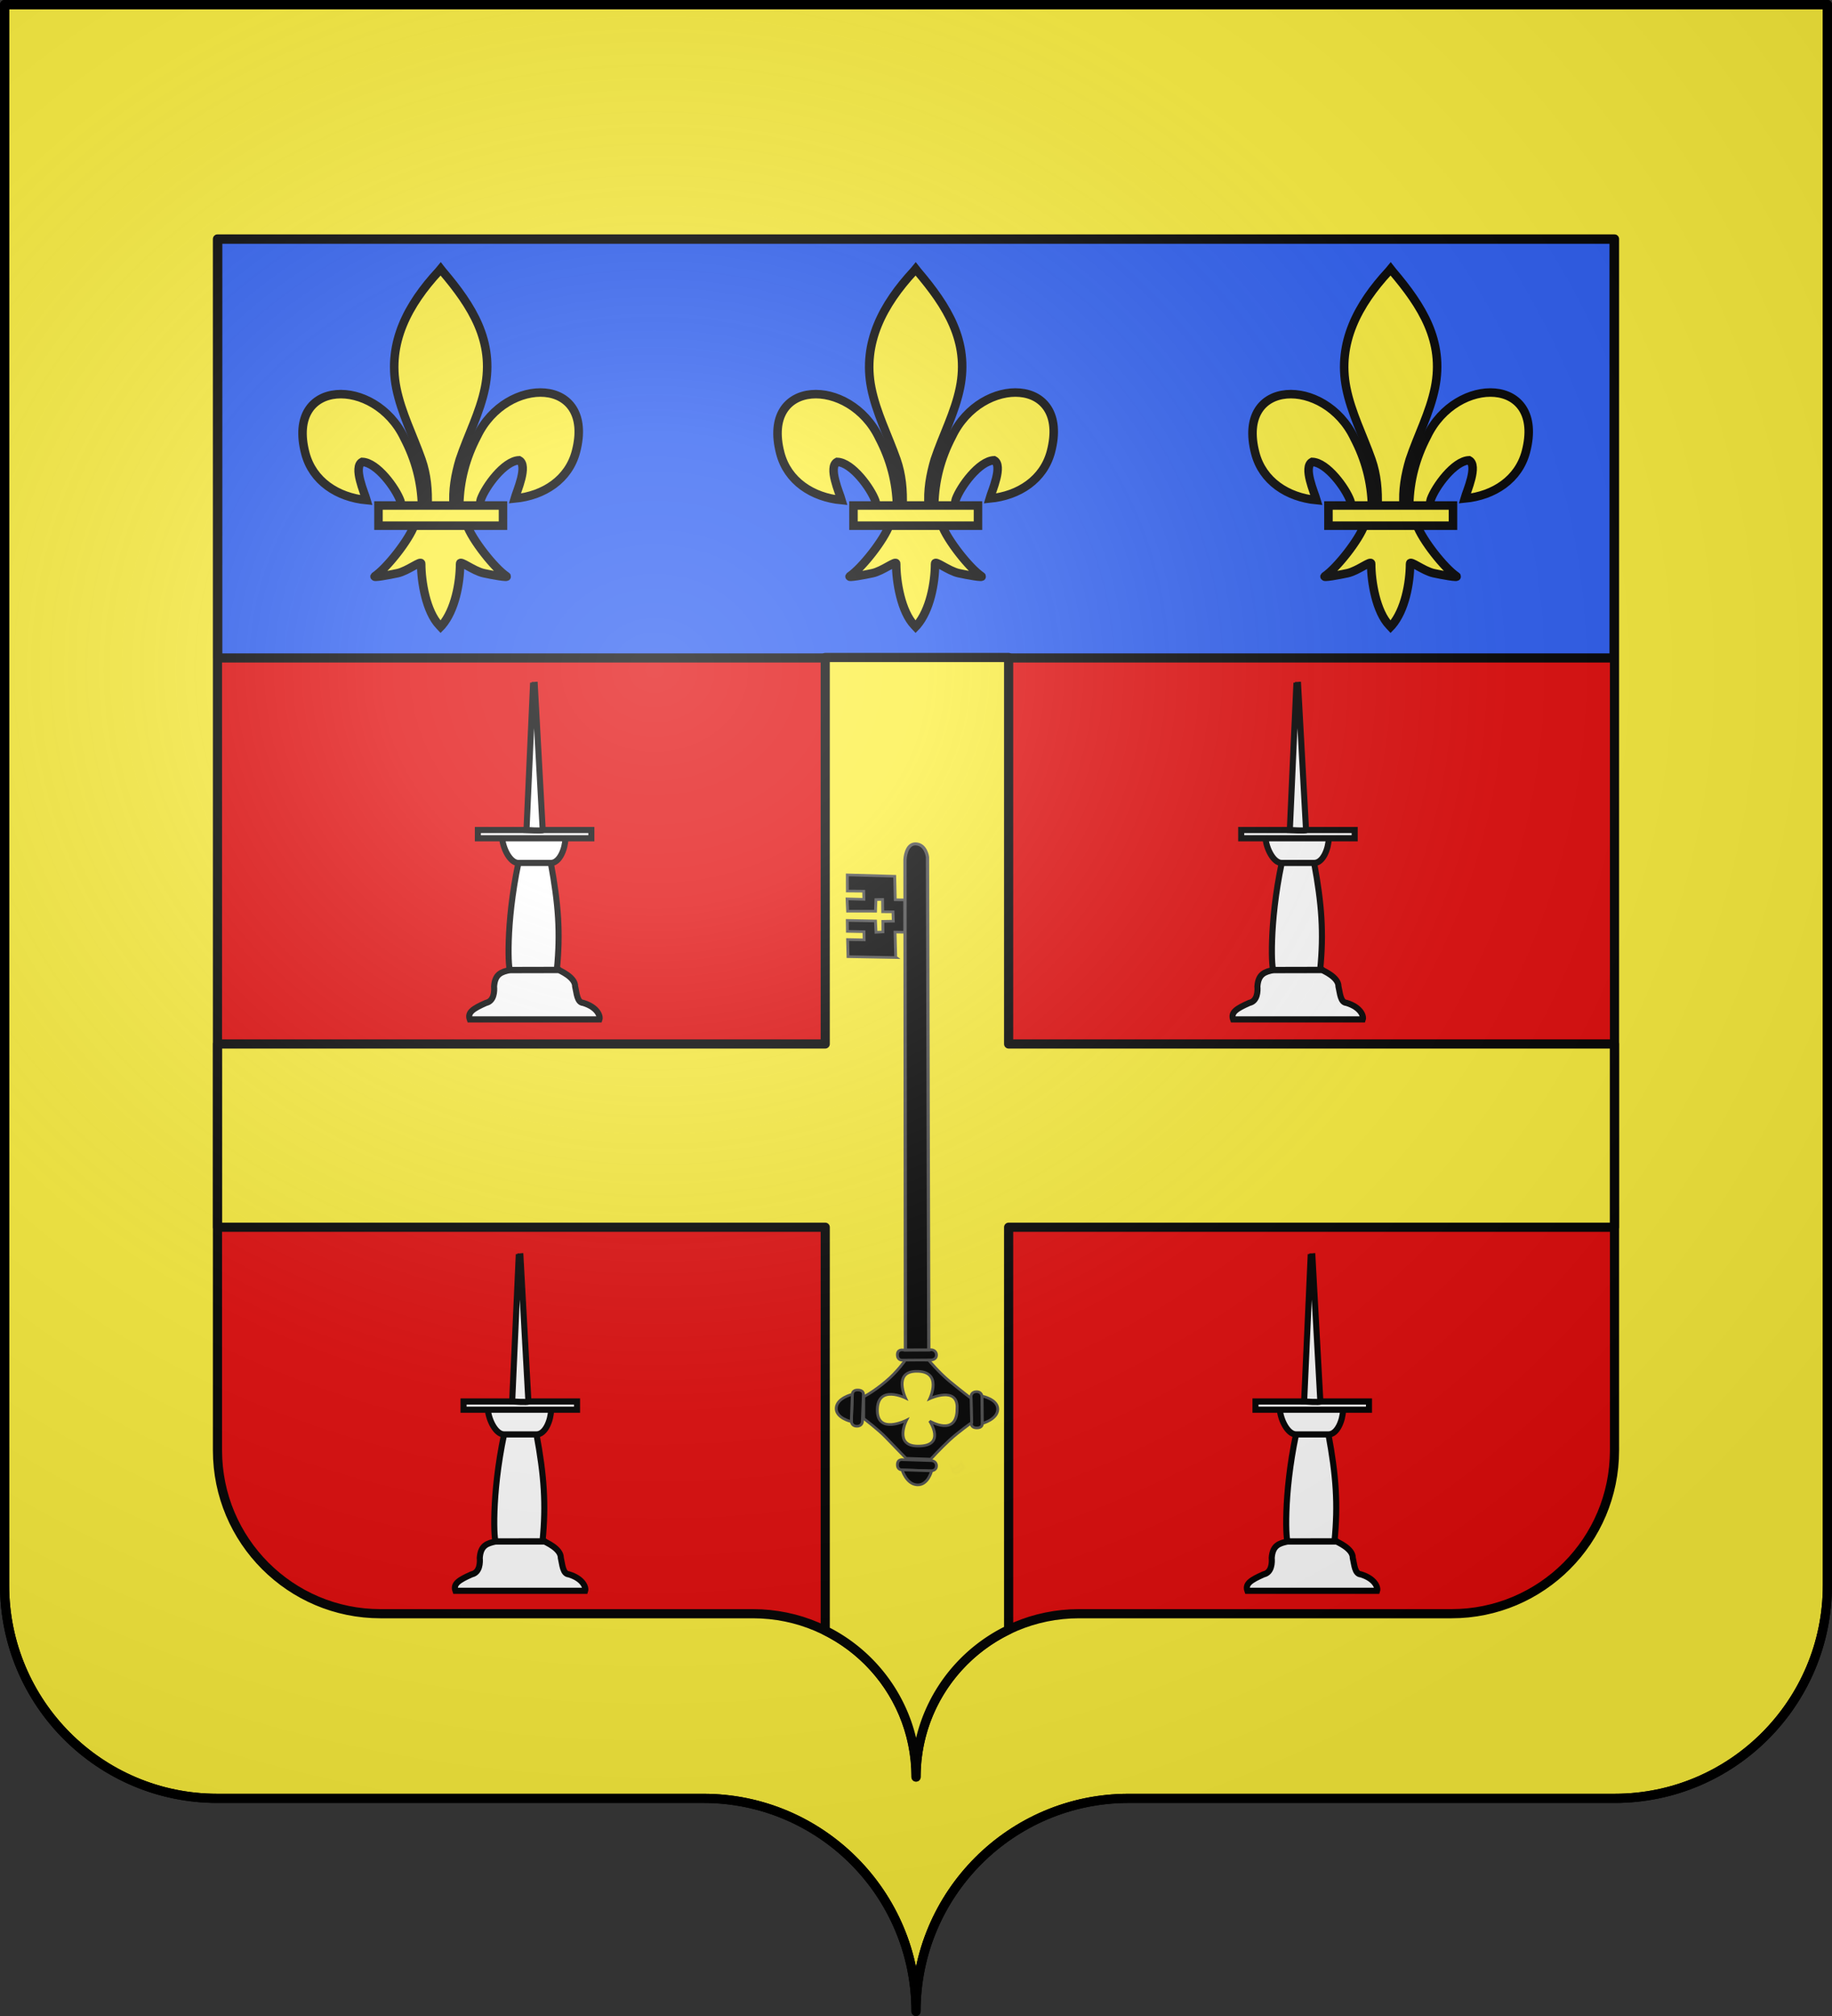
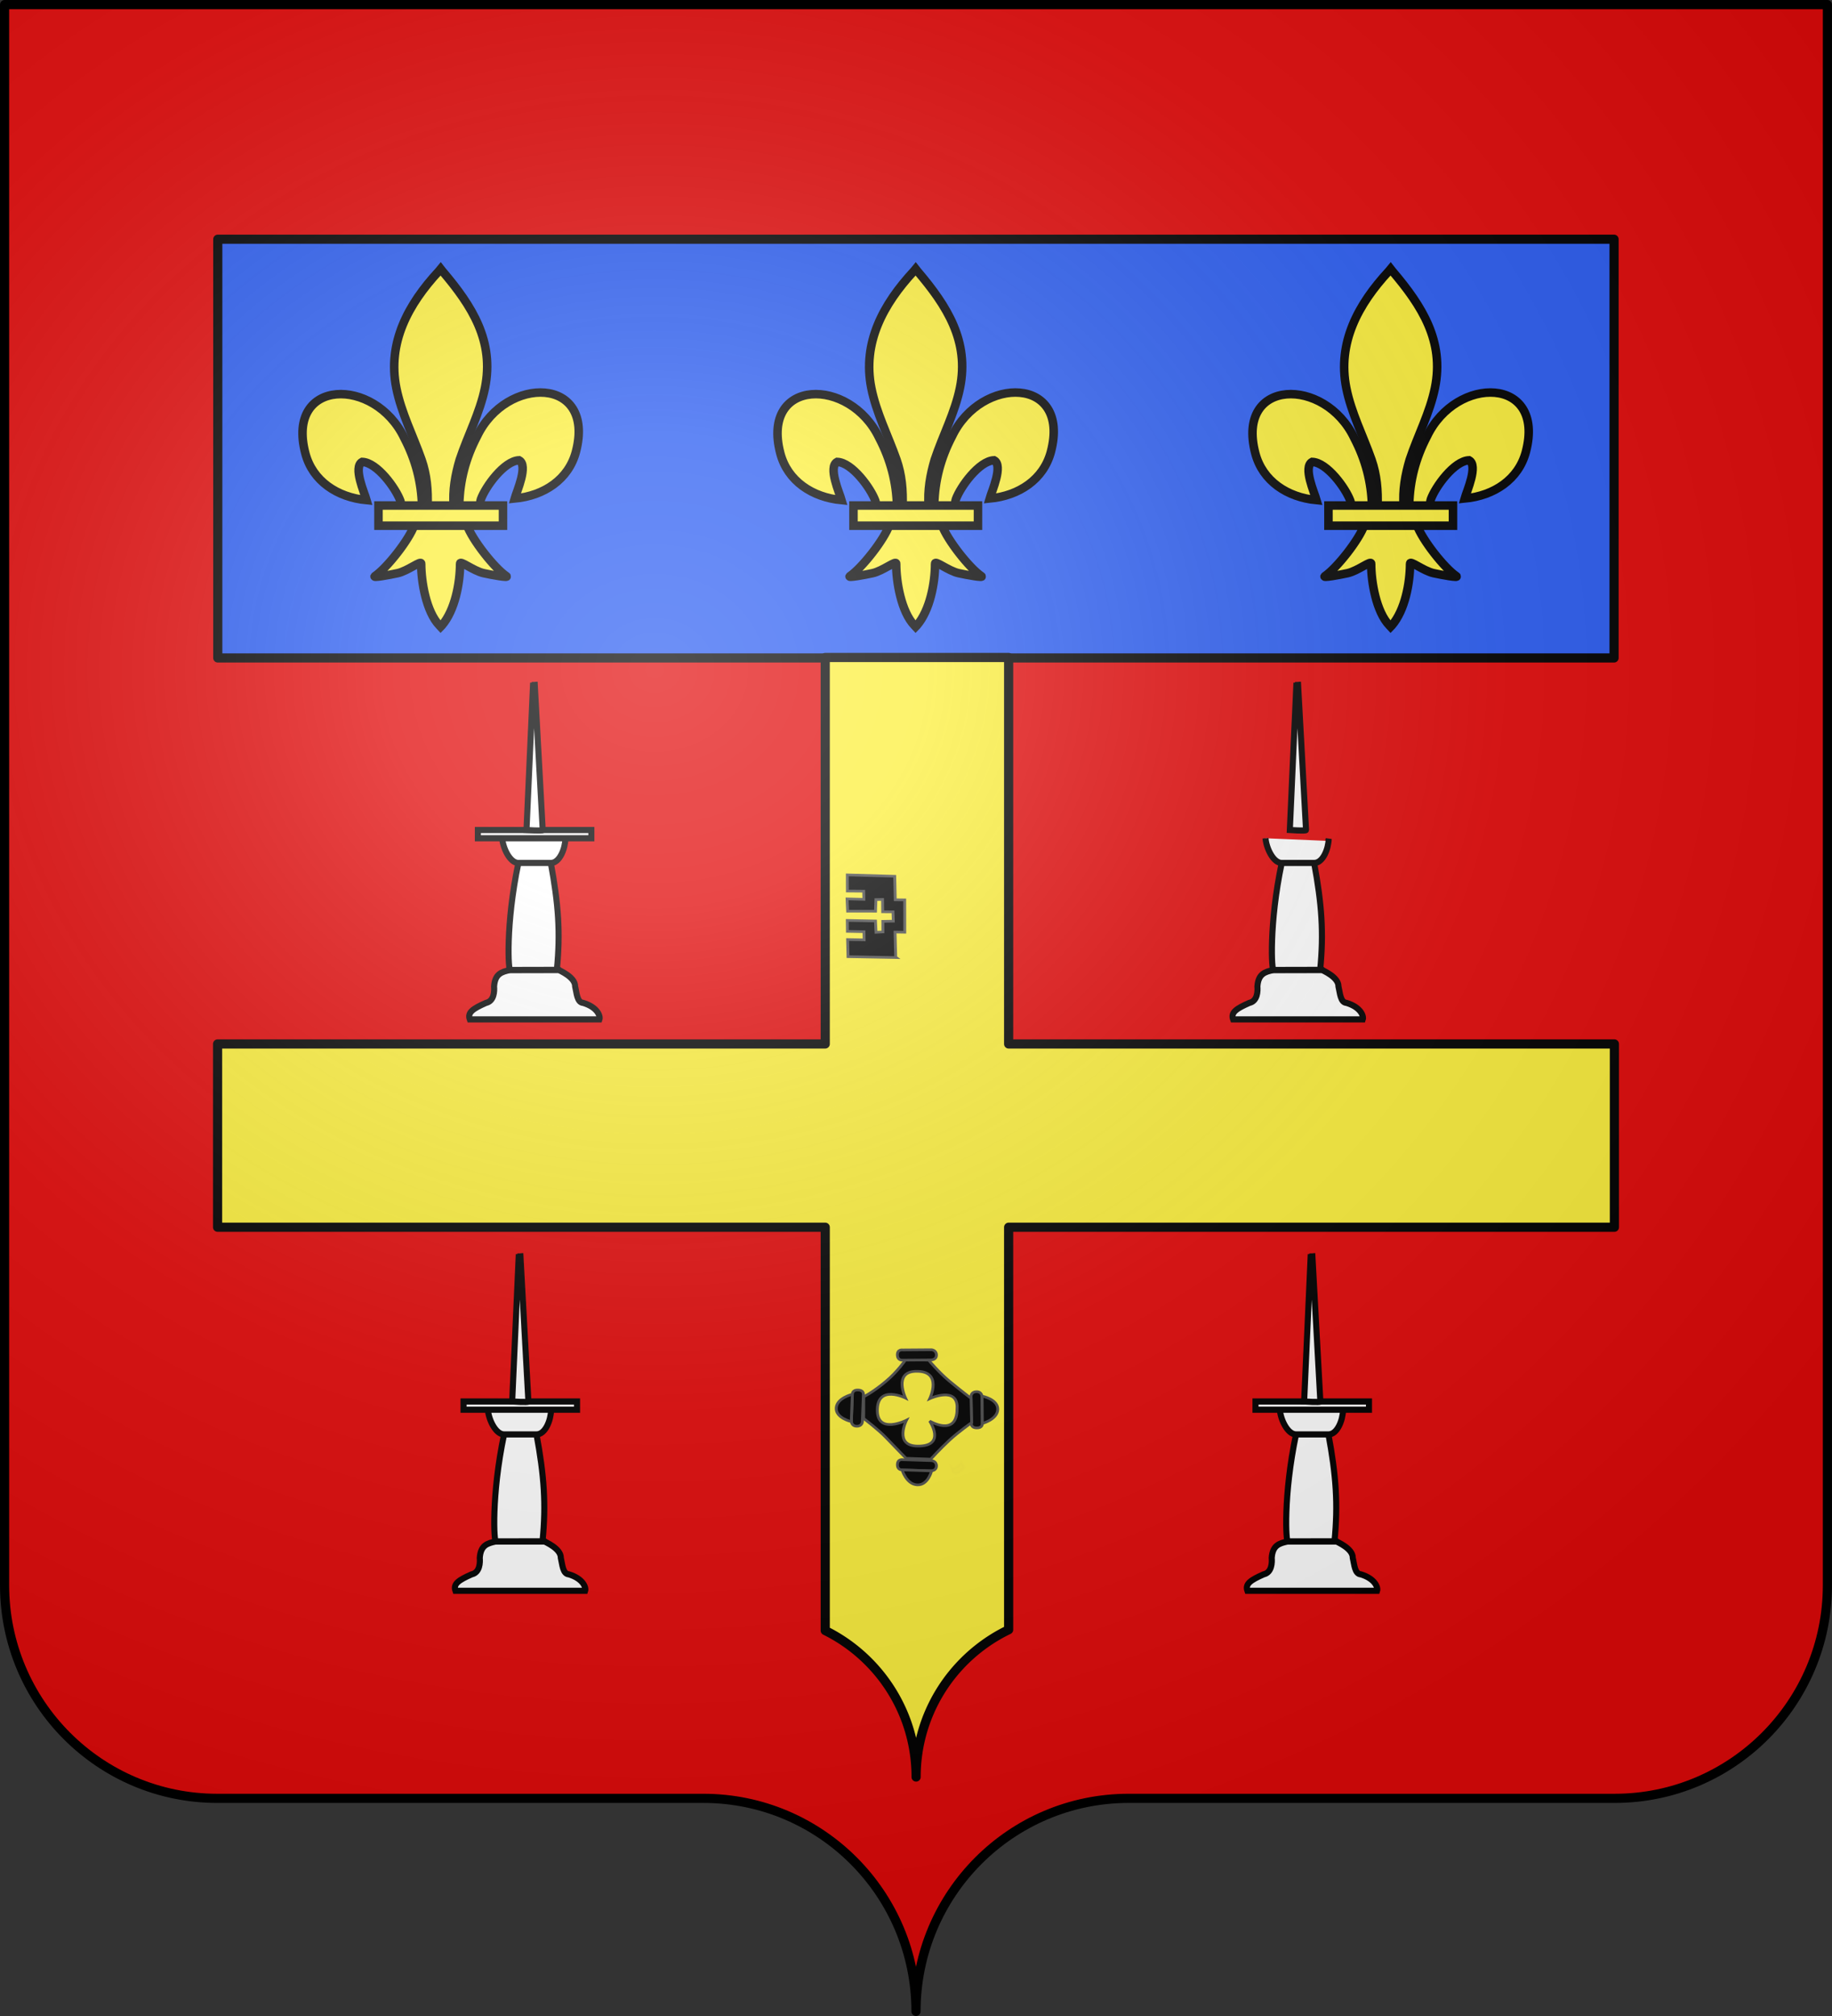
<svg xmlns="http://www.w3.org/2000/svg" xmlns:xlink="http://www.w3.org/1999/xlink" width="600.003" height="660" version="1.0">
  <rect width="100%" height="100%" fill="#333333" stroke="none" />
  <desc>Flag of Canton of Valais (Wallis)</desc>
  <defs>
    <radialGradient xlink:href="#a" id="c" cx="285.186" cy="200.448" r="300" fx="285.186" fy="200.448" gradientTransform="matrix(1.551 0 0 1.35 -152.894 151.099)" gradientUnits="userSpaceOnUse" />
    <linearGradient id="a">
      <stop offset="0" style="stop-color:white;stop-opacity:.314" />
      <stop offset=".19" style="stop-color:white;stop-opacity:.251" />
      <stop offset=".6" style="stop-color:#6b6b6b;stop-opacity:.125" />
      <stop offset="1" style="stop-color:black;stop-opacity:.125" />
    </linearGradient>
  </defs>
  <g style="display:inline">
    <g style="fill:#e20909">
      <g style="fill:#e20909;stroke:none;display:inline">
        <path d="M375 860.862c0-38.504 31.203-69.753 69.65-69.753h159.2c38.447 0 69.65-31.25 69.65-69.754V203.862h-597v517.493c0 38.504 31.203 69.754 69.65 69.754h159.2c38.447 0 69.65 31.25 69.65 69.753" style="fill:#e20909;fill-opacity:1;fill-rule:nonzero;stroke:none;stroke-width:3;stroke-linecap:round;stroke-linejoin:round;stroke-miterlimit:4;stroke-dasharray:none;stroke-dashoffset:0;stroke-opacity:1;display:inline" transform="translate(-75 -202.362)" />
      </g>
    </g>
  </g>
  <g style="display:inline">
-     <path d="M73.289 78.238v396.607c0 29.51 23.914 53.459 53.38 53.459h122.01c29.466 0 53.38 23.95 53.38 53.46 0-29.51 23.915-53.46 53.38-53.46H477.45c29.466 0 53.38-23.95 53.38-53.46V78.239zM600.559 1.5v517.492c0 38.504-31.203 69.754-69.65 69.754h-159.2c-38.446 0-69.65 31.25-69.65 69.753 0-38.504-31.203-69.753-69.65-69.753H73.21c-38.446 0-69.65-31.25-69.65-69.754V1.501z" style="fill:#fcef3c;fill-opacity:1;fill-rule:nonzero;stroke:#000;stroke-width:3;stroke-linecap:round;stroke-linejoin:round;stroke-miterlimit:4;stroke-dashoffset:0;stroke-opacity:1" transform="translate(-2.06)" />
    <g style="stroke:#000;stroke-width:3.908;stroke-opacity:1">
      <path d="M87.929 182.603v178.5h597v-178.5z" style="fill:#2b5df2;fill-opacity:1;fill-rule:nonzero;stroke:#000;stroke-width:3.908;stroke-linecap:round;stroke-linejoin:round;stroke-miterlimit:4;stroke-dasharray:none;stroke-dashoffset:0;stroke-opacity:1;display:inline" transform="matrix(.766 0 0 .768 3.97 -61.925)" />
    </g>
    <path d="M332.402 533.548a53.4 53.4 0 0 0-9.922 6.198c-12.412 9.792-20.385 24.978-20.385 42.017 0-16.696-7.656-31.612-19.64-41.418a53.5 53.5 0 0 0-10.12-6.53V401.776H73.323v-60h199.01V215.25h60.068v126.527h198.393v60H332.402z" style="fill:#fcef3c;fill-opacity:1;fill-rule:nonzero;stroke:#000;stroke-width:3;stroke-linecap:round;stroke-linejoin:round;stroke-miterlimit:4;stroke-dashoffset:0;stroke-opacity:1" transform="translate(-2.06)" />
    <g style="fill:#000;stroke:#4d4d4d;stroke-opacity:1">
      <g style="fill:#000;stroke:#4d4d4d;stroke-opacity:1">
        <g style="fill:#000;fill-opacity:1;stroke:#4d4d4d;stroke-width:4.844;stroke-miterlimit:4;stroke-dasharray:none;stroke-opacity:1;display:inline">
          <g style="fill:#000;fill-opacity:1;stroke:#4d4d4d;stroke-width:4.81;stroke-miterlimit:4;stroke-dasharray:none;stroke-opacity:1">
            <g style="opacity:1;fill:#000;fill-opacity:1;stroke:#4d4d4d;stroke-width:4.81;stroke-miterlimit:4;stroke-dasharray:none;stroke-opacity:1;display:inline">
              <g style="fill:#000;fill-opacity:1;stroke:#4d4d4d;stroke-width:4.81;stroke-miterlimit:4;stroke-dasharray:none;stroke-opacity:1">
                <path d="M51.9 881.452c-.003 1.34.192 2.705.325 4.046.016 1.95.375 3.86.692 5.774.528 1.688 1.245 3.307 1.904 4.945.252 1.695 1.399 1.531 2.41 2.267 1.319.188 2.653.122 3.98.133l-8.428 6.125c-1.403-.05-2.83.048-4.193-.366-1.225-.939-2.468-1.296-2.812-3.098-.665-1.706-1.385-3.389-1.952-5.13-.338-1.955-.739-3.901-.73-5.899-.187-1.327-.3-2.667-.71-3.949z" style="opacity:.01;fill:#000;fill-opacity:1;stroke:#4d4d4d;stroke-width:4.81;stroke-miterlimit:4;stroke-dasharray:none;stroke-opacity:1;display:inline" transform="matrix(-.155 -.111 -.117 .142 426.108 359.37)" />
                <g style="fill:#000;fill-opacity:1;stroke:#4d4d4d;stroke-width:4.81;stroke-miterlimit:4;stroke-dasharray:none;stroke-opacity:1">
                  <path d="m133.94 681.405-29.36 38.128s-6.248 6.091 2.225 12.616 12.69-1.649 12.69-1.649l29.612-38.454s4.693-6.77-2.477-12.29-12.69 1.649-12.69 1.649z" style="fill:#000;fill-opacity:1;fill-rule:evenodd;stroke:#4d4d4d;stroke-width:4.81;stroke-linecap:butt;stroke-linejoin:miter;stroke-miterlimit:4;stroke-dasharray:none;stroke-opacity:1" transform="matrix(-.155 -.111 -.117 .142 422.112 375.366)" />
                  <path d="M104.221 719.872s-15.63-21.544-5.05-36.366c10.815-15.152 35.355-3.03 35.355-3.03z" style="fill:#000;fill-opacity:1;fill-rule:evenodd;stroke:#4d4d4d;stroke-width:4.81;stroke-linecap:butt;stroke-linejoin:miter;stroke-miterlimit:4;stroke-dasharray:none;stroke-opacity:1" transform="matrix(-.155 -.111 -.117 .142 422.112 375.366)" />
                </g>
                <path d="M96.51 908.71s-1.262-25.387-4.135-46.935-10.23-48.596-10.23-48.596l27.294-34.478s26.213-.838 48.248-2.524c23.228-1.777 50.054-8.815 50.054-8.815l30.885 24s-2.225 24.35 2.504 50.722c5.176 28.868 12.682 45.795 12.682 45.795l-23.703 31.604s-32.322.842-50.279 4.433-49.56 9.214-49.56 9.214z" style="fill:#000;fill-opacity:1;fill-rule:evenodd;stroke:#4d4d4d;stroke-width:4.81;stroke-linecap:butt;stroke-linejoin:miter;stroke-miterlimit:4;stroke-dasharray:none;stroke-opacity:1" transform="matrix(-.155 -.111 -.117 .142 426.108 359.37)" />
                <path d="M116.92 807.853c23.681-34.26 47.108 14.09 47.108 14.09s12.557-54.406 48.175-25.285c30.166 24.664-15.279 49.684-15.279 49.684s52.088 9.04 24.566 46.319c-27.285 36.958-50.105-15.156-50.105-15.156s-10.68 50.598-42.973 26.053c-39.436-29.974 11.216-48.966 11.216-48.966s-54.64-4.526-22.709-46.739z" style="fill:#fcef3c;fill-opacity:1;fill-rule:evenodd;stroke:#4d4d4d;stroke-width:4.81;stroke-linecap:butt;stroke-linejoin:miter;stroke-miterlimit:4;stroke-dasharray:none;stroke-opacity:1" transform="matrix(-.155 -.111 -.117 .142 426.108 359.37)" />
                <g style="fill:#000;fill-opacity:1;stroke:#4d4d4d;stroke-width:4.81;stroke-miterlimit:4;stroke-dasharray:none;stroke-opacity:1;display:inline">
                  <g style="fill:#000;fill-opacity:1;stroke:#4d4d4d;stroke-width:4.81;stroke-miterlimit:4;stroke-dasharray:none;stroke-opacity:1">
                    <path d="m133.94 681.405-29.36 38.128s-6.248 6.091 2.225 12.616 12.69-1.649 12.69-1.649l29.612-38.454s4.693-6.77-2.477-12.29-12.69 1.649-12.69 1.649z" style="fill:#000;fill-opacity:1;fill-rule:evenodd;stroke:#4d4d4d;stroke-width:4.81;stroke-linecap:butt;stroke-linejoin:miter;stroke-miterlimit:4;stroke-dasharray:none;stroke-opacity:1" transform="matrix(.122 -.139 -.151 -.115 391.445 578.5)" />
                    <path d="M104.221 719.872s-15.63-21.544-5.05-36.366c10.815-15.152 35.355-3.03 35.355-3.03z" style="fill:#000;fill-opacity:1;fill-rule:evenodd;stroke:#4d4d4d;stroke-width:4.81;stroke-linecap:butt;stroke-linejoin:miter;stroke-miterlimit:4;stroke-dasharray:none;stroke-opacity:1" transform="matrix(.122 -.139 -.151 -.115 391.445 578.5)" />
                  </g>
                </g>
                <g style="fill:#000;fill-opacity:1;stroke:#4d4d4d;stroke-width:4.81;stroke-miterlimit:4;stroke-dasharray:none;stroke-opacity:1;display:inline">
                  <path d="m133.94 681.405-29.36 38.128s-6.248 6.091 2.225 12.616 12.69-1.649 12.69-1.649l29.612-38.454s4.693-6.77-2.477-12.29-12.69 1.649-12.69 1.649z" style="fill:#000;fill-opacity:1;fill-rule:evenodd;stroke:#4d4d4d;stroke-width:4.81;stroke-linecap:butt;stroke-linejoin:miter;stroke-miterlimit:4;stroke-dasharray:none;stroke-opacity:1" transform="matrix(.15 .116 .124 -.138 174.254 543.719)" />
                  <path d="M104.221 719.872s-15.63-21.544-5.05-36.366c10.815-15.152 35.355-3.03 35.355-3.03z" style="fill:#000;fill-opacity:1;fill-rule:evenodd;stroke:#4d4d4d;stroke-width:4.81;stroke-linecap:butt;stroke-linejoin:miter;stroke-miterlimit:4;stroke-dasharray:none;stroke-opacity:1" transform="matrix(.15 .116 .124 -.138 174.254 543.719)" />
                </g>
              </g>
              <path d="m204.48 764.406 37.676 29.94s5.995 6.34 12.648-2.033-1.455-12.714-1.455-12.714l-37.998-30.195s-6.696-4.796-12.326 2.288c-5.63 7.085 1.455 12.714 1.455 12.714z" style="fill:#000;fill-opacity:1;fill-rule:evenodd;stroke:#4d4d4d;stroke-width:4.81;stroke-linecap:butt;stroke-linejoin:miter;stroke-miterlimit:4;stroke-dasharray:none;stroke-opacity:1;display:inline" transform="matrix(-.155 -.111 -.117 .142 426.108 359.37)" />
            </g>
-             <path d="M757.371-338.773s15.8-16.94 29.93-7.148c14.132 9.792-2.649 34.022-2.649 34.022L247.288 398.804l-30.996-24.359z" style="opacity:1;fill:#000;fill-opacity:1;fill-rule:evenodd;stroke:#4d4d4d;stroke-width:5.483;stroke-linecap:butt;stroke-linejoin:miter;stroke-miterlimit:4;stroke-dasharray:none;stroke-opacity:1;display:inline" transform="matrix(-.155 -.111 -.117 .142 381.524 412.786)" />
            <path d="m705.397-206.263 13.082 9.86-28.391 35.749h-1.016l65.01 48.758 19.3-24.38-22.347-16.76 9.143-11.681 22.347 16.76 12.19-15.745-38.093-28.442-13.118 15.832-8.721-7.706 11.681-15.237-13.713-11.173 10.666-13.206 13.713 10.666 13.713-17.776 8.635 7.11-12.19 17.269 37.077 28.95 14.22-17.268-22.855-16.761 9.142-11.682 21.84 16.76 17.776-23.362-64.503-47.235-26.41 33.521-12.698-9.65z" style="opacity:1;fill:#000;fill-opacity:1;fill-rule:evenodd;stroke:#4d4d4d;stroke-width:4.81;stroke-linecap:butt;stroke-linejoin:miter;stroke-miterlimit:4;stroke-dasharray:none;stroke-opacity:1;display:inline" transform="matrix(-.155 -.111 -.117 .142 381.524 412.786)" />
          </g>
        </g>
      </g>
    </g>
    <g style="stroke:#000;stroke-width:2">
      <g style="stroke:#000;stroke-width:3.084">
        <g style="stroke:#000;stroke-width:3.084">
          <g style="fill:#fff;stroke:#000;stroke-width:3.738">
            <path d="M-450 315c-1.549-4.253 2.176-6.59 10-10 5.163-1.091 5.244-7.33 5-10 .561-7.614 4.567-8.881 10-10h30c.425.453 10.07 4.226 10 10 .961 3.88 1.12 9.778 5 10 8.88 2.678 10.652 8.117 10 10z" style="fill:#fff;fill-rule:evenodd;stroke:#000;stroke-width:3.738;stroke-linecap:butt;stroke-linejoin:miter;stroke-miterlimit:4;stroke-dasharray:none;stroke-opacity:1" transform="matrix(.531 0 0 .539 392.8 163.939)" />
            <path d="M-420 220h20c4.656 24.901 6.004 42.327 3.71 64.937L-425 285c-1.227 1.426-2.958-27.93 5-65zM-430 205c.53 6.093 4.8 15 10 15h20c5.543 0 8.842-8.84 8.964-14.612l-.306 1.224" style="fill:#fff;fill-rule:evenodd;stroke:#000;stroke-width:3.738;stroke-linecap:butt;stroke-linejoin:miter;stroke-miterlimit:4;stroke-dasharray:none;stroke-opacity:1" transform="matrix(.531 0 0 .539 392.8 163.939)" />
            <path d="M-445 200h70v5h-70z" style="fill:#fff;fill-opacity:1;fill-rule:evenodd;stroke:#000;stroke-width:3.738;stroke-miterlimit:4;stroke-dasharray:none;stroke-opacity:1" transform="matrix(.531 0 0 .539 392.8 163.939)" />
            <path d="M-410.922 110.545-415 200s10.038.683 10 0l-5-90" style="fill:#fff;fill-rule:evenodd;stroke:#000;stroke-width:3.738;stroke-linecap:butt;stroke-linejoin:miter;stroke-miterlimit:4;stroke-dasharray:none;stroke-opacity:1" transform="matrix(.531 0 0 .539 392.8 163.939)" />
          </g>
        </g>
      </g>
      <g style="stroke:#000;stroke-width:3.084">
        <g style="stroke:#000;stroke-width:3.084">
          <g style="fill:#fff;stroke:#000;stroke-width:3.738">
            <path d="M-450 315c-1.549-4.253 2.176-6.59 10-10 5.163-1.091 5.244-7.33 5-10 .561-7.614 4.567-8.881 10-10h30c.425.453 10.07 4.226 10 10 .961 3.88 1.12 9.778 5 10 8.88 2.678 10.652 8.117 10 10z" style="fill:#fff;fill-rule:evenodd;stroke:#000;stroke-width:3.738;stroke-linecap:butt;stroke-linejoin:miter;stroke-miterlimit:4;stroke-dasharray:none;stroke-opacity:1" transform="matrix(.531 0 0 .539 642.8 163.939)" />
            <path d="M-420 220h20c4.656 24.901 6.004 42.327 3.71 64.937L-425 285c-1.227 1.426-2.958-27.93 5-65zM-430 205c.53 6.093 4.8 15 10 15h20c5.543 0 8.842-8.84 8.964-14.612l-.306 1.224" style="fill:#fff;fill-rule:evenodd;stroke:#000;stroke-width:3.738;stroke-linecap:butt;stroke-linejoin:miter;stroke-miterlimit:4;stroke-dasharray:none;stroke-opacity:1" transform="matrix(.531 0 0 .539 642.8 163.939)" />
-             <path d="M-445 200h70v5h-70z" style="fill:#fff;fill-opacity:1;fill-rule:evenodd;stroke:#000;stroke-width:3.738;stroke-miterlimit:4;stroke-dasharray:none;stroke-opacity:1" transform="matrix(.531 0 0 .539 642.8 163.939)" />
            <path d="M-410.922 110.545-415 200s10.038.683 10 0l-5-90" style="fill:#fff;fill-rule:evenodd;stroke:#000;stroke-width:3.738;stroke-linecap:butt;stroke-linejoin:miter;stroke-miterlimit:4;stroke-dasharray:none;stroke-opacity:1" transform="matrix(.531 0 0 .539 642.8 163.939)" />
          </g>
        </g>
      </g>
    </g>
    <g style="stroke:#000;stroke-opacity:1;stroke-width:2">
      <g style="stroke:#000;stroke-width:3.084;stroke-opacity:1">
        <g style="stroke:#000;stroke-width:3.084;stroke-opacity:1">
          <g style="fill:#fff;stroke:#000;stroke-width:3.738;stroke-opacity:1">
            <path d="M-450 315c-1.549-4.253 2.176-6.59 10-10 5.163-1.091 5.244-7.33 5-10 .561-7.614 4.567-8.881 10-10h30c.425.453 10.07 4.226 10 10 .961 3.88 1.12 9.778 5 10 8.88 2.678 10.652 8.117 10 10z" style="fill:#fff;fill-rule:evenodd;stroke:#000;stroke-width:3.738;stroke-linecap:butt;stroke-linejoin:miter;stroke-miterlimit:4;stroke-dasharray:none;stroke-opacity:1" transform="matrix(.531 0 0 .539 647.487 351.02)" />
            <path d="M-420 220h20c4.656 24.901 6.004 42.327 3.71 64.937L-425 285c-1.227 1.426-2.958-27.93 5-65zM-430 205c.53 6.093 4.8 15 10 15h20c5.543 0 8.842-8.84 8.964-14.612l-.306 1.224" style="fill:#fff;fill-rule:evenodd;stroke:#000;stroke-width:3.738;stroke-linecap:butt;stroke-linejoin:miter;stroke-miterlimit:4;stroke-dasharray:none;stroke-opacity:1" transform="matrix(.531 0 0 .539 647.487 351.02)" />
            <path d="M-445 200h70v5h-70z" style="fill:#fff;fill-opacity:1;fill-rule:evenodd;stroke:#000;stroke-width:3.738;stroke-miterlimit:4;stroke-dasharray:none;stroke-opacity:1" transform="matrix(.531 0 0 .539 647.487 351.02)" />
            <path d="M-410.922 110.545-415 200s10.038.683 10 0l-5-90" style="fill:#fff;fill-rule:evenodd;stroke:#000;stroke-width:3.738;stroke-linecap:butt;stroke-linejoin:miter;stroke-miterlimit:4;stroke-dasharray:none;stroke-opacity:1" transform="matrix(.531 0 0 .539 647.487 351.02)" />
          </g>
        </g>
      </g>
      <g style="stroke:#000;stroke-width:3.084;stroke-opacity:1">
        <g style="stroke:#000;stroke-width:3.084;stroke-opacity:1">
          <g style="fill:#fff;stroke:#000;stroke-width:3.738;stroke-opacity:1">
            <path d="M-450 315c-1.549-4.253 2.176-6.59 10-10 5.163-1.091 5.244-7.33 5-10 .561-7.614 4.567-8.881 10-10h30c.425.453 10.07 4.226 10 10 .961 3.88 1.12 9.778 5 10 8.88 2.678 10.652 8.117 10 10z" style="fill:#fff;fill-rule:evenodd;stroke:#000;stroke-width:3.738;stroke-linecap:butt;stroke-linejoin:miter;stroke-miterlimit:4;stroke-dasharray:none;stroke-opacity:1" transform="matrix(.531 0 0 .539 388.112 351.02)" />
            <path d="M-420 220h20c4.656 24.901 6.004 42.327 3.71 64.937L-425 285c-1.227 1.426-2.958-27.93 5-65zM-430 205c.53 6.093 4.8 15 10 15h20c5.543 0 8.842-8.84 8.964-14.612l-.306 1.224" style="fill:#fff;fill-rule:evenodd;stroke:#000;stroke-width:3.738;stroke-linecap:butt;stroke-linejoin:miter;stroke-miterlimit:4;stroke-dasharray:none;stroke-opacity:1" transform="matrix(.531 0 0 .539 388.112 351.02)" />
            <path d="M-445 200h70v5h-70z" style="fill:#fff;fill-opacity:1;fill-rule:evenodd;stroke:#000;stroke-width:3.738;stroke-miterlimit:4;stroke-dasharray:none;stroke-opacity:1" transform="matrix(.531 0 0 .539 388.112 351.02)" />
            <path d="M-410.922 110.545-415 200s10.038.683 10 0l-5-90" style="fill:#fff;fill-rule:evenodd;stroke:#000;stroke-width:3.738;stroke-linecap:butt;stroke-linejoin:miter;stroke-miterlimit:4;stroke-dasharray:none;stroke-opacity:1" transform="matrix(.531 0 0 .539 388.112 351.02)" />
          </g>
        </g>
      </g>
    </g>
    <g style="display:inline">
      <path d="M306.555 349.61c.197-8.548 2.31-16.491 6.248-24.019 10.306-21.683 41.787-21.165 34.848 5.354-2.558 9.772-11.244 15.516-21.564 16.5.745-2.574 4.842-11.677 1.534-13.458-5.288.2-11.856 9.34-13.435 13.699-.228.625-.164 1.348-.419 1.964" style="fill:#fcef3c;fill-opacity:1;fill-rule:evenodd;stroke:#000;stroke-width:3;stroke-linecap:butt;stroke-linejoin:miter;stroke-miterlimit:4;stroke-dasharray:none;stroke-opacity:1;display:inline" transform="matrix(.93 0 0 .93 20.878 -159.912)" />
      <path d="M293.445 350.174c-.197-8.547-2.31-16.49-6.248-24.018-10.306-21.683-41.787-21.165-34.848 5.354 2.558 9.772 11.244 15.516 21.564 16.5-.745-2.574-4.842-11.677-1.534-13.458 5.288.2 11.856 9.34 13.435 13.699.228.625.164 1.349.419 1.964" style="fill:#fcef3c;fill-opacity:1;fill-rule:evenodd;stroke:#000;stroke-width:3;stroke-linecap:butt;stroke-linejoin:miter;stroke-miterlimit:4;stroke-dasharray:none;stroke-opacity:1" transform="matrix(.93 0 0 .93 20.878 -159.912)" />
      <path d="M299.39 267.37c-10.858 11.705-18.148 25.24-15.005 41.113 1.734 8.758 5.937 16.869 8.902 25.305 1.853 5.293 2.327 10.822 2.108 16.386h9.212c-.441-5.604.525-11.036 2.108-16.386 2.824-8.489 7.122-16.54 8.902-25.305 3.328-16.385-4.484-28.742-14.959-41.06l-.64-.817z" style="fill:#fcef3c;fill-opacity:1;fill-rule:nonzero;stroke:#000;stroke-width:3;stroke-linecap:butt;stroke-linejoin:miter;stroke-miterlimit:4;stroke-dasharray:none;stroke-opacity:1" transform="matrix(.93 0 0 .93 20.878 -159.912)" />
      <path d="M290.8 356.662c-1.927 5.398-9.78 15.283-13.95 18.101-1.083.73 5.17-.42 7.97-1.035 3.672-.804 8.445-4.717 8.333-3.336-.01 6.323 1.767 16.874 6.402 21.722l.439.468.453-.468c4.632-5.403 6.378-14.904 6.402-21.722-.112-1.381 4.66 2.532 8.333 3.336 2.8.614 9.052 1.766 7.97 1.035-4.17-2.818-12.02-12.703-13.945-18.101z" style="fill:#fcef3c;fill-opacity:1;fill-rule:evenodd;stroke:#000;stroke-width:3;stroke-linecap:butt;stroke-linejoin:miter;stroke-miterlimit:4;stroke-dasharray:none;stroke-opacity:1" transform="matrix(.93 0 0 .93 20.878 -159.912)" />
      <path d="M278.109 349.899h43.852v7.105h-43.852z" style="fill:#fcef3c;fill-opacity:1;stroke:#000;stroke-width:3;stroke-miterlimit:4;stroke-dasharray:none;stroke-opacity:1" transform="matrix(.93 0 0 .93 20.878 -159.912)" />
    </g>
    <g style="display:inline">
      <path d="M306.555 349.61c.197-8.548 2.31-16.491 6.248-24.019 10.306-21.683 41.787-21.165 34.848 5.354-2.558 9.772-11.244 15.516-21.564 16.5.745-2.574 4.842-11.677 1.534-13.458-5.288.2-11.856 9.34-13.435 13.699-.228.625-.164 1.348-.419 1.964" style="fill:#fcef3c;fill-opacity:1;fill-rule:evenodd;stroke:#000;stroke-width:3;stroke-linecap:butt;stroke-linejoin:miter;stroke-miterlimit:4;stroke-dasharray:none;stroke-opacity:1;display:inline" transform="matrix(.93 0 0 .93 -134.686 -159.912)" />
      <path d="M293.445 350.174c-.197-8.547-2.31-16.49-6.248-24.018-10.306-21.683-41.787-21.165-34.848 5.354 2.558 9.772 11.244 15.516 21.564 16.5-.745-2.574-4.842-11.677-1.534-13.458 5.288.2 11.856 9.34 13.435 13.699.228.625.164 1.349.419 1.964" style="fill:#fcef3c;fill-opacity:1;fill-rule:evenodd;stroke:#000;stroke-width:3;stroke-linecap:butt;stroke-linejoin:miter;stroke-miterlimit:4;stroke-dasharray:none;stroke-opacity:1" transform="matrix(.93 0 0 .93 -134.686 -159.912)" />
      <path d="M299.39 267.37c-10.858 11.705-18.148 25.24-15.005 41.113 1.734 8.758 5.937 16.869 8.902 25.305 1.853 5.293 2.327 10.822 2.108 16.386h9.212c-.441-5.604.525-11.036 2.108-16.386 2.824-8.489 7.122-16.54 8.902-25.305 3.328-16.385-4.484-28.742-14.959-41.06l-.64-.817z" style="fill:#fcef3c;fill-opacity:1;fill-rule:nonzero;stroke:#000;stroke-width:3;stroke-linecap:butt;stroke-linejoin:miter;stroke-miterlimit:4;stroke-dasharray:none;stroke-opacity:1" transform="matrix(.93 0 0 .93 -134.686 -159.912)" />
      <path d="M290.8 356.662c-1.927 5.398-9.78 15.283-13.95 18.101-1.083.73 5.17-.42 7.97-1.035 3.672-.804 8.445-4.717 8.333-3.336-.01 6.323 1.767 16.874 6.402 21.722l.439.468.453-.468c4.632-5.403 6.378-14.904 6.402-21.722-.112-1.381 4.66 2.532 8.333 3.336 2.8.614 9.052 1.766 7.97 1.035-4.17-2.818-12.02-12.703-13.945-18.101z" style="fill:#fcef3c;fill-opacity:1;fill-rule:evenodd;stroke:#000;stroke-width:3;stroke-linecap:butt;stroke-linejoin:miter;stroke-miterlimit:4;stroke-dasharray:none;stroke-opacity:1" transform="matrix(.93 0 0 .93 -134.686 -159.912)" />
      <path d="M278.109 349.899h43.852v7.105h-43.852z" style="fill:#fcef3c;fill-opacity:1;stroke:#000;stroke-width:3;stroke-miterlimit:4;stroke-dasharray:none;stroke-opacity:1" transform="matrix(.93 0 0 .93 -134.686 -159.912)" />
    </g>
    <g style="display:inline">
      <path d="M306.555 349.61c.197-8.548 2.31-16.491 6.248-24.019 10.306-21.683 41.787-21.165 34.848 5.354-2.558 9.772-11.244 15.516-21.564 16.5.745-2.574 4.842-11.677 1.534-13.458-5.288.2-11.856 9.34-13.435 13.699-.228.625-.164 1.348-.419 1.964" style="fill:#fcef3c;fill-opacity:1;fill-rule:evenodd;stroke:#000;stroke-width:3;stroke-linecap:butt;stroke-linejoin:miter;stroke-miterlimit:4;stroke-dasharray:none;stroke-opacity:1;display:inline" transform="matrix(.93 0 0 .93 176.441 -159.912)" />
      <path d="M293.445 350.174c-.197-8.547-2.31-16.49-6.248-24.018-10.306-21.683-41.787-21.165-34.848 5.354 2.558 9.772 11.244 15.516 21.564 16.5-.745-2.574-4.842-11.677-1.534-13.458 5.288.2 11.856 9.34 13.435 13.699.228.625.164 1.349.419 1.964" style="fill:#fcef3c;fill-opacity:1;fill-rule:evenodd;stroke:#000;stroke-width:3;stroke-linecap:butt;stroke-linejoin:miter;stroke-miterlimit:4;stroke-dasharray:none;stroke-opacity:1" transform="matrix(.93 0 0 .93 176.441 -159.912)" />
      <path d="M299.39 267.37c-10.858 11.705-18.148 25.24-15.005 41.113 1.734 8.758 5.937 16.869 8.902 25.305 1.853 5.293 2.327 10.822 2.108 16.386h9.212c-.441-5.604.525-11.036 2.108-16.386 2.824-8.489 7.122-16.54 8.902-25.305 3.328-16.385-4.484-28.742-14.959-41.06l-.64-.817z" style="fill:#fcef3c;fill-opacity:1;fill-rule:nonzero;stroke:#000;stroke-width:3;stroke-linecap:butt;stroke-linejoin:miter;stroke-miterlimit:4;stroke-dasharray:none;stroke-opacity:1" transform="matrix(.93 0 0 .93 176.441 -159.912)" />
      <path d="M290.8 356.662c-1.927 5.398-9.78 15.283-13.95 18.101-1.083.73 5.17-.42 7.97-1.035 3.672-.804 8.445-4.717 8.333-3.336-.01 6.323 1.767 16.874 6.402 21.722l.439.468.453-.468c4.632-5.403 6.378-14.904 6.402-21.722-.112-1.381 4.66 2.532 8.333 3.336 2.8.614 9.052 1.766 7.97 1.035-4.17-2.818-12.02-12.703-13.945-18.101z" style="fill:#fcef3c;fill-opacity:1;fill-rule:evenodd;stroke:#000;stroke-width:3;stroke-linecap:butt;stroke-linejoin:miter;stroke-miterlimit:4;stroke-dasharray:none;stroke-opacity:1" transform="matrix(.93 0 0 .93 176.441 -159.912)" />
      <path d="M278.109 349.899h43.852v7.105h-43.852z" style="fill:#fcef3c;fill-opacity:1;stroke:#000;stroke-width:3;stroke-miterlimit:4;stroke-dasharray:none;stroke-opacity:1" transform="matrix(.93 0 0 .93 176.441 -159.912)" />
    </g>
  </g>
  <g style="display:inline">
    <path d="M76.5 203.862v517.491c0 38.505 31.203 69.755 69.65 69.755h159.2c38.447 0 69.65 31.25 69.65 69.754 0-38.504 31.203-69.754 69.65-69.754h159.2c38.447 0 69.65-31.25 69.65-69.755v-517.49z" style="fill:url(#c);fill-opacity:1;fill-rule:evenodd;stroke:none;stroke-width:3;stroke-linecap:butt;stroke-linejoin:miter;stroke-miterlimit:4;stroke-dasharray:none;stroke-opacity:1;display:inline" transform="translate(-75 -202.362)" />
  </g>
  <g style="display:inline">
    <path d="M302.06 658.5c0-38.504 31.203-69.753 69.65-69.753h159.2c38.446 0 69.65-31.25 69.65-69.754V1.5h-597v517.493c0 38.504 31.203 69.754 69.65 69.754h159.2c38.446 0 69.65 31.25 69.65 69.753" style="fill:none;fill-opacity:1;fill-rule:nonzero;stroke:#000;stroke-width:3;stroke-linecap:round;stroke-linejoin:round;stroke-miterlimit:4;stroke-dasharray:none;stroke-dashoffset:0;stroke-opacity:1;display:inline" transform="translate(-2.06)" />
  </g>
</svg>